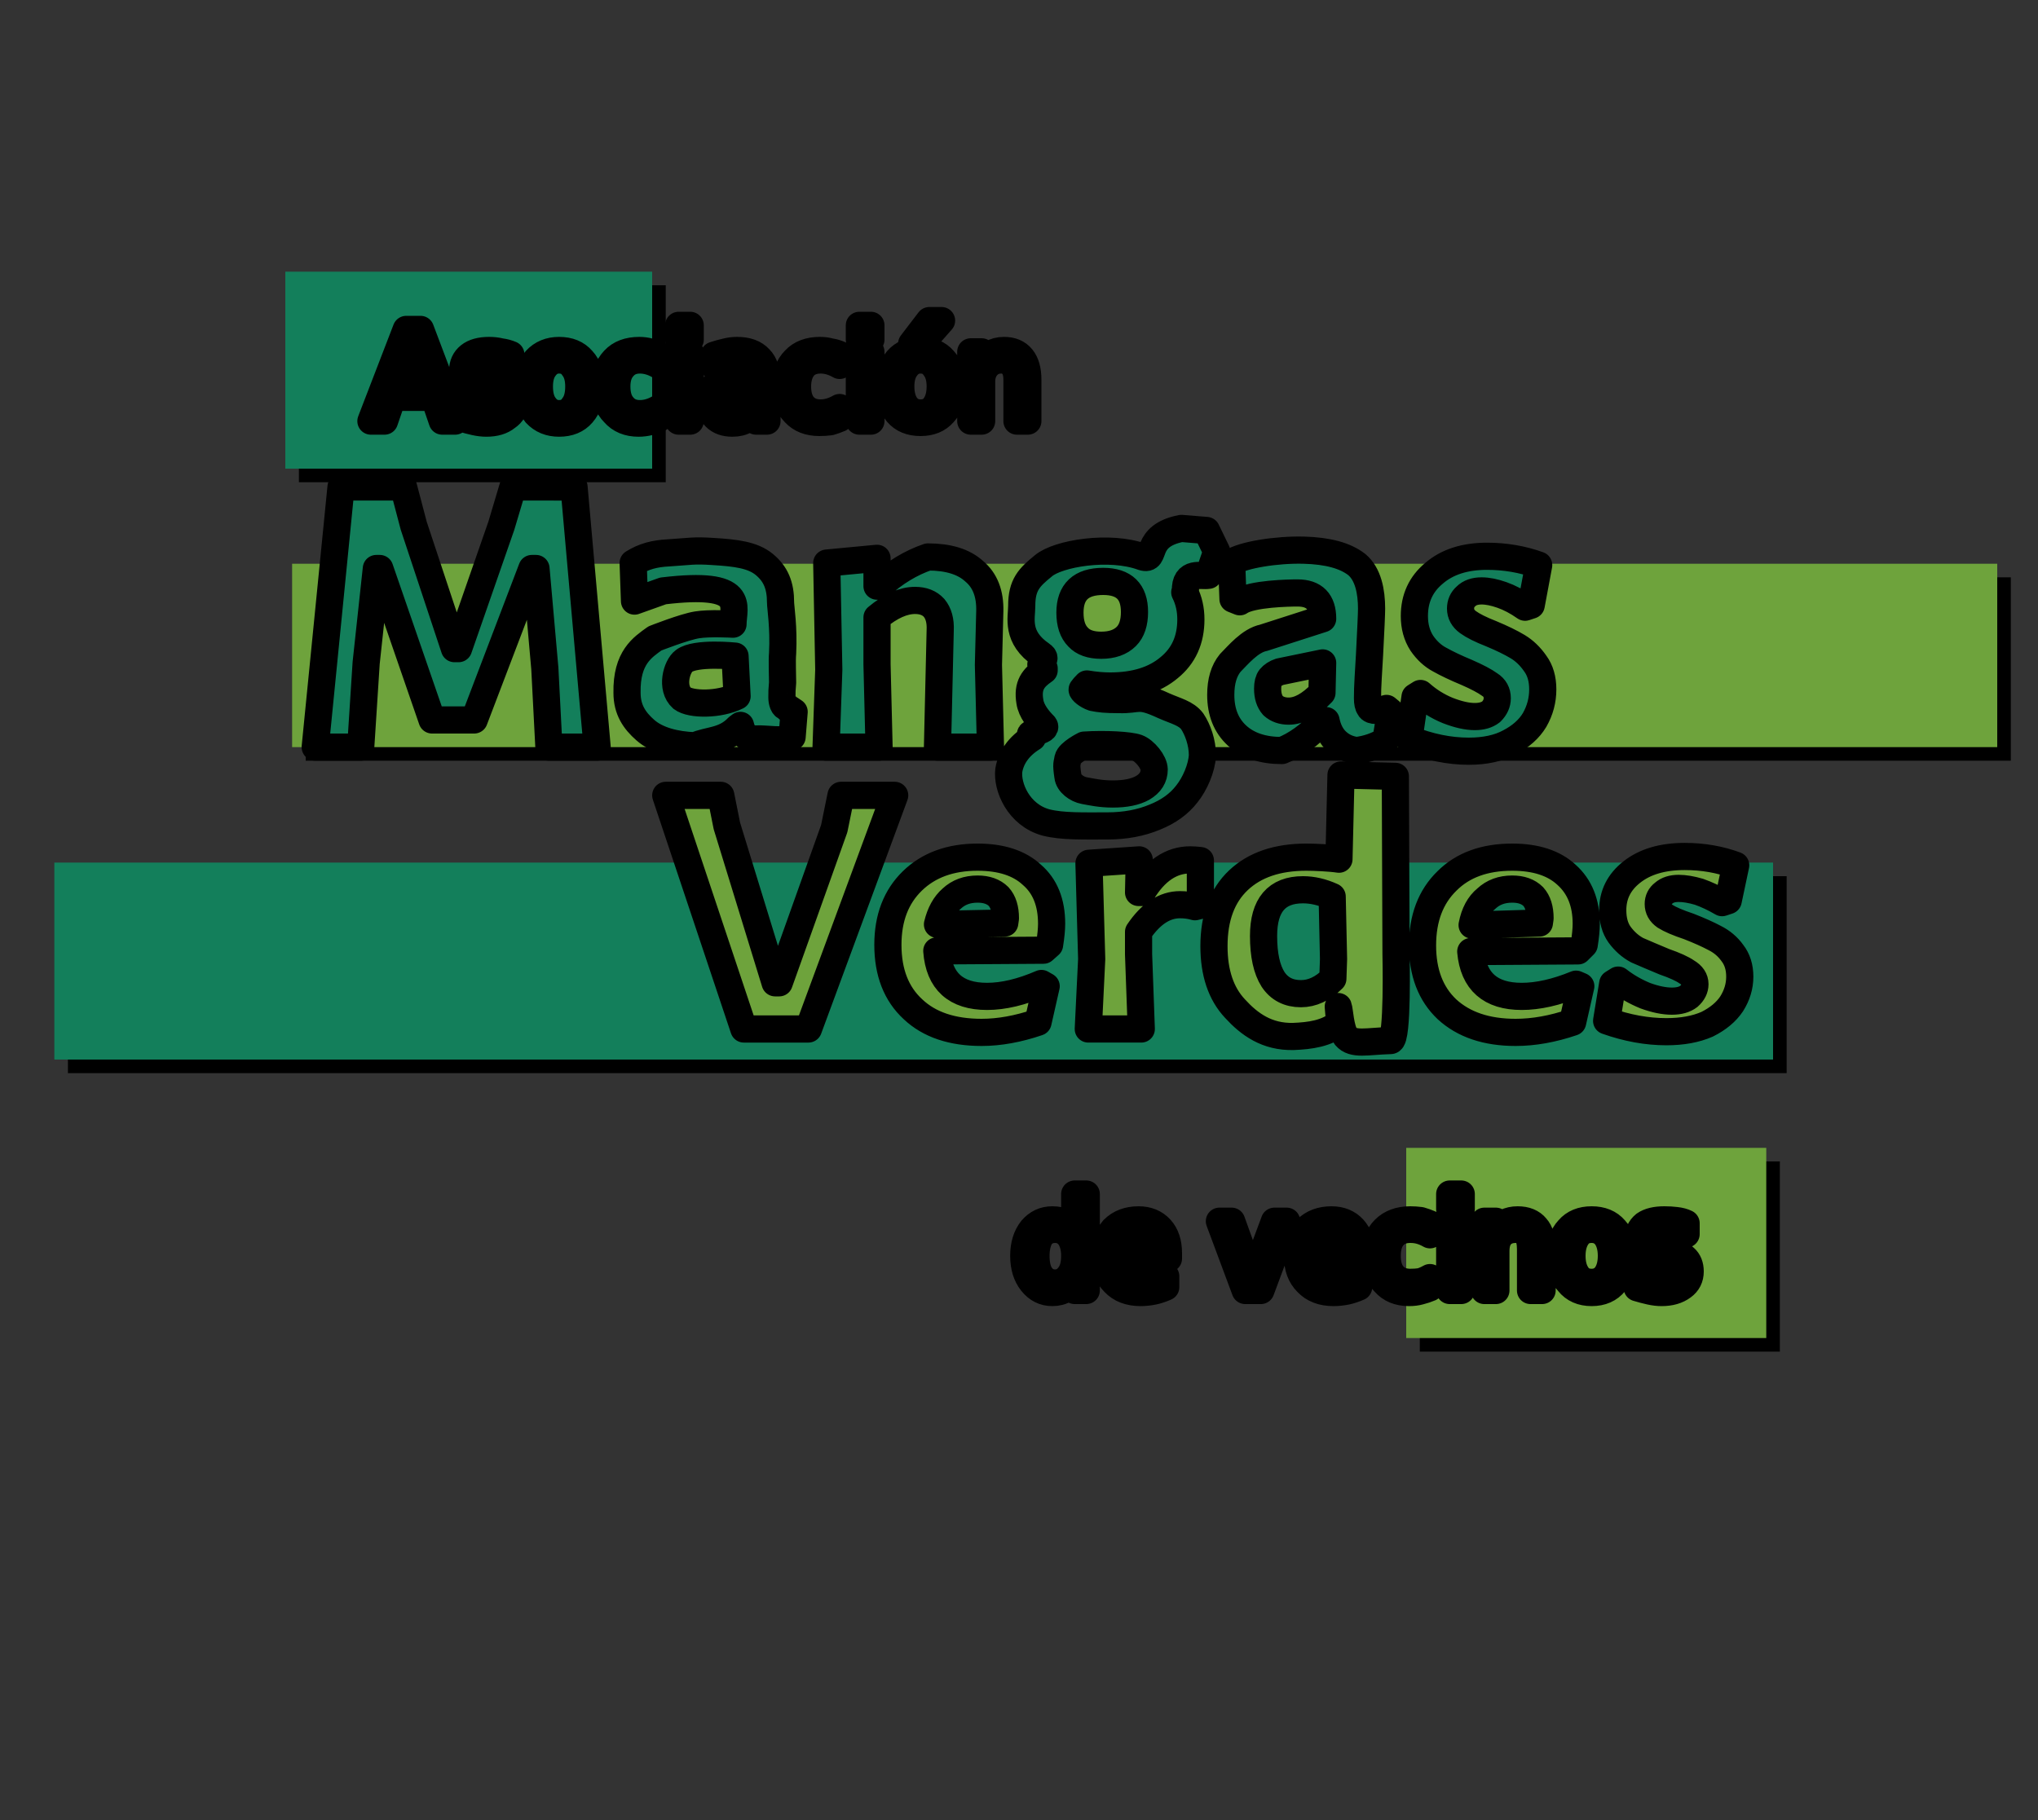
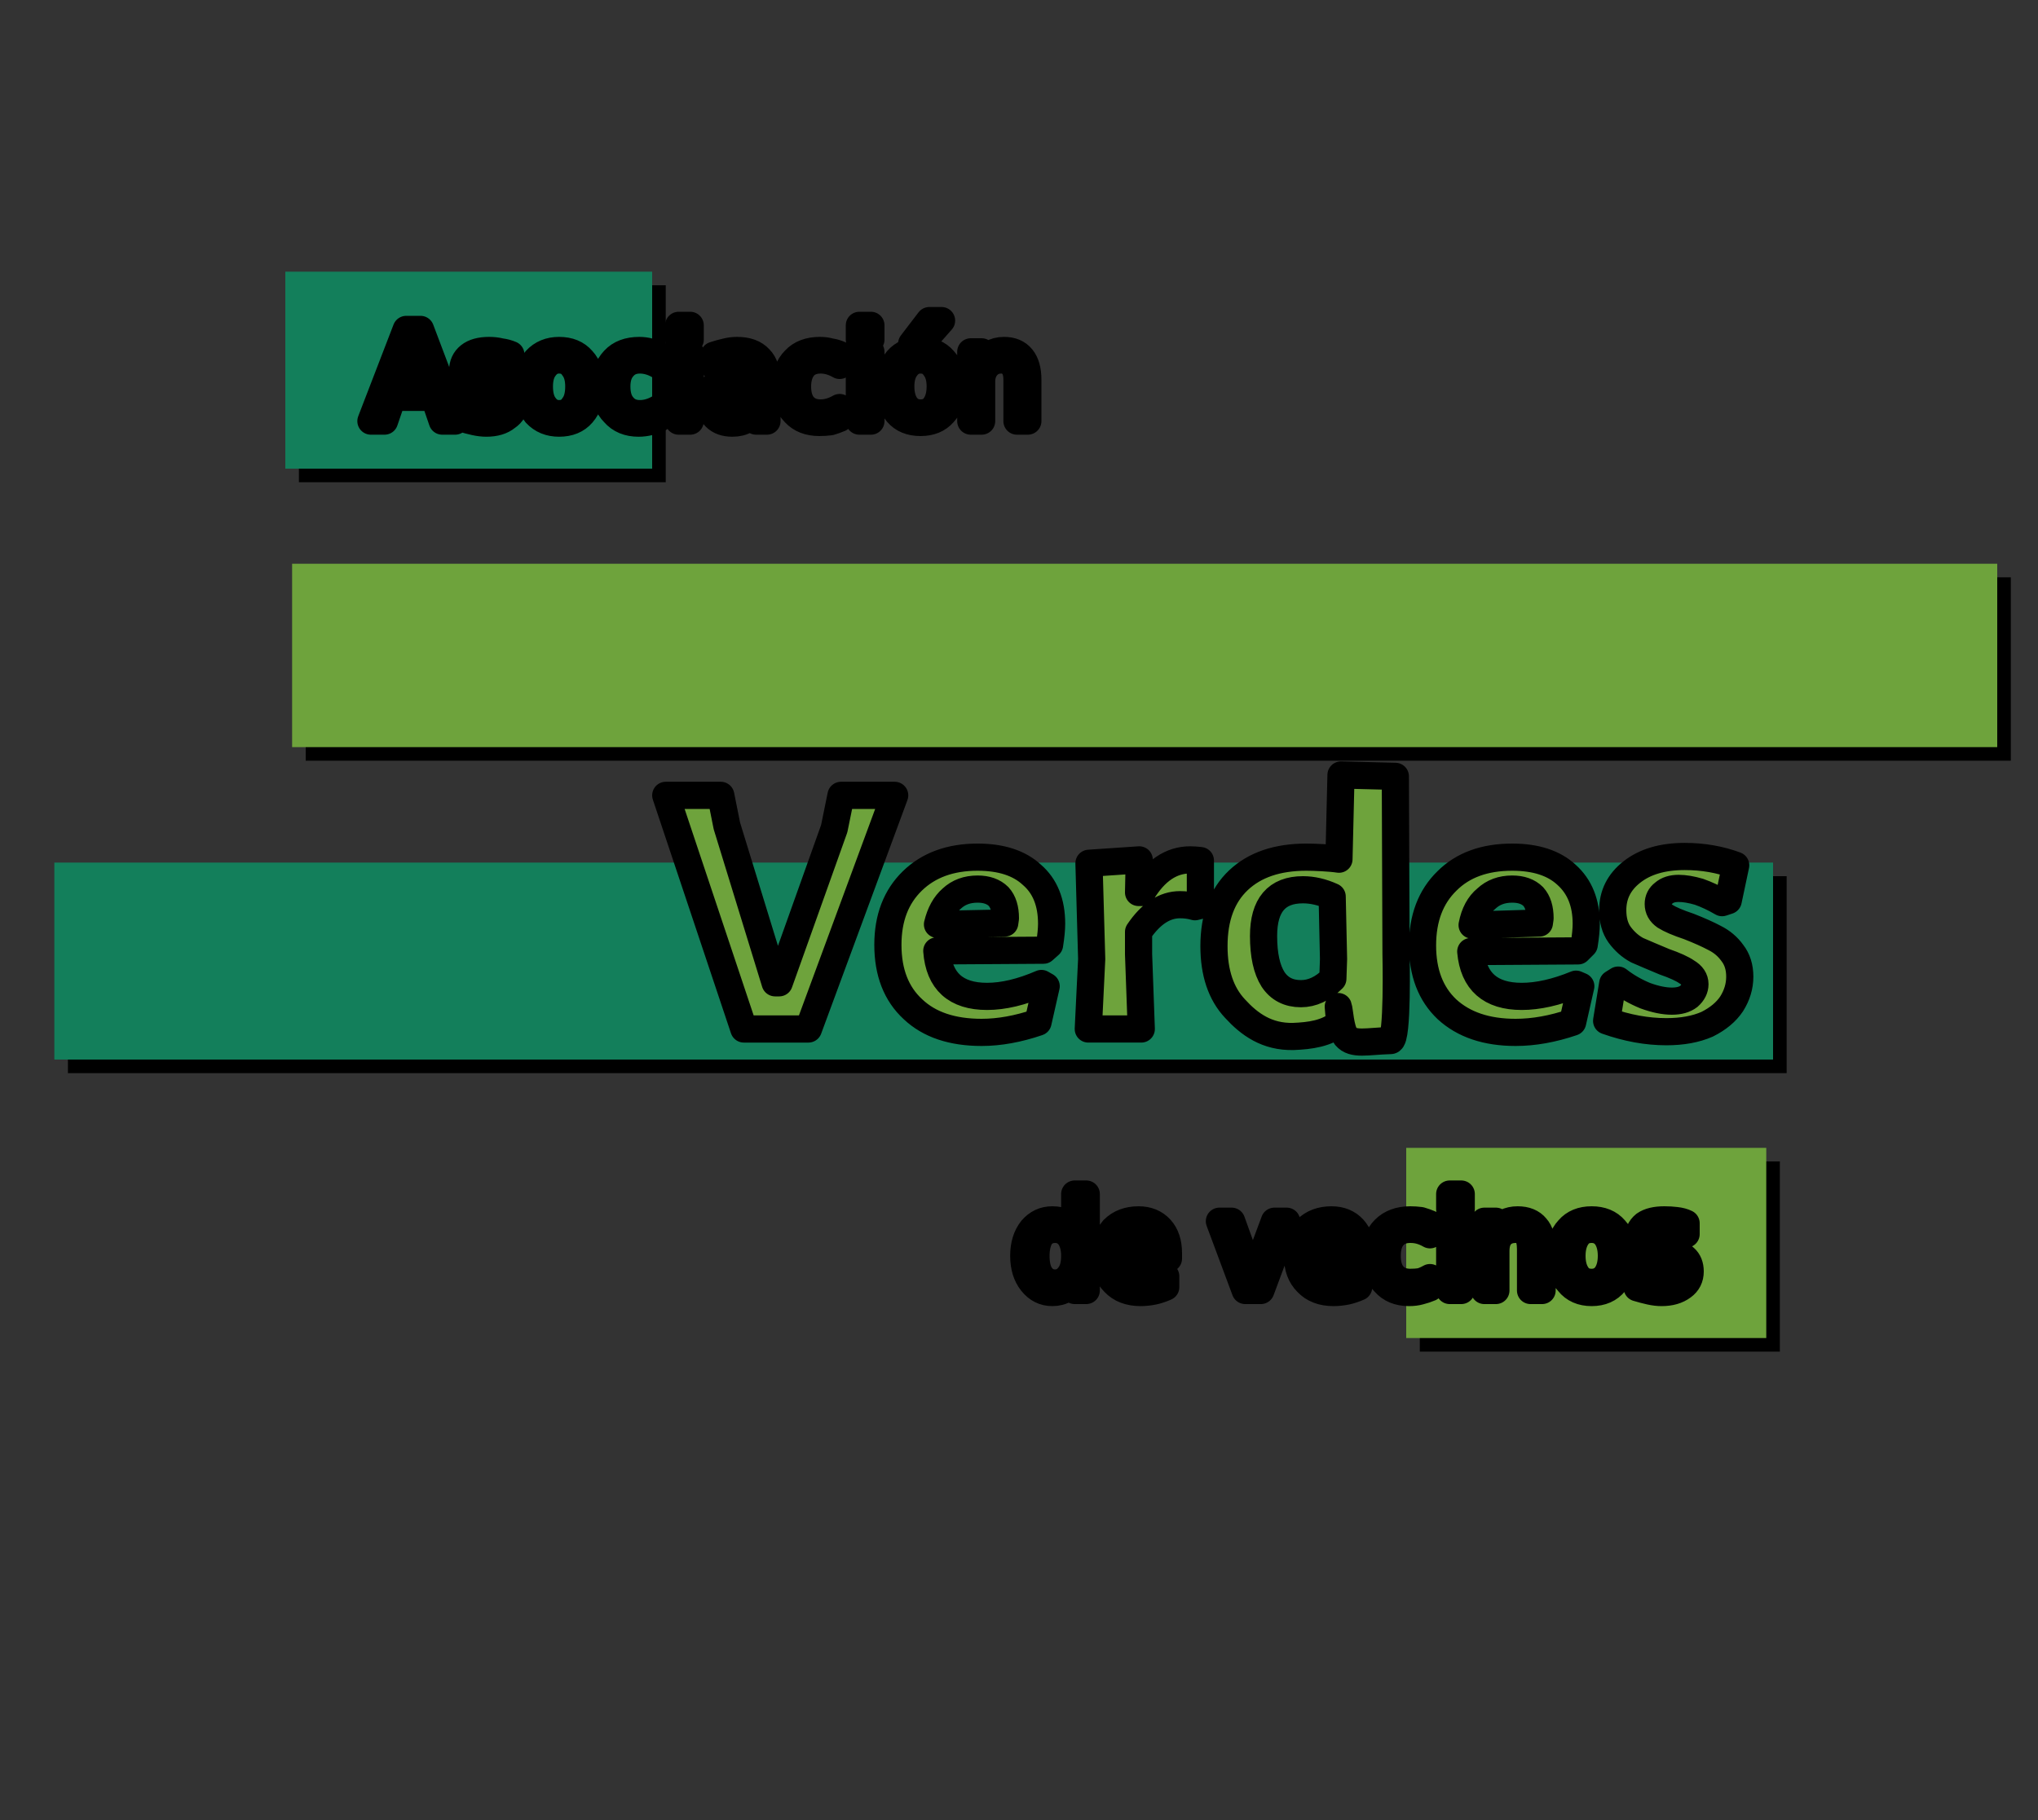
<svg xmlns="http://www.w3.org/2000/svg" viewBox="0 0 300 268" width="300" height="268">
  <rect x="0" y="0" width="300" height="268" fill="#333333" stroke="none" />
  <title>image</title>
  <style>		.s0 { fill: #000000 } 		.s1 { fill: #137f5b } 		.s2 { fill: #6ea33c } 		.s3 { fill: #ffffff;stroke: #000000;paint-order:stroke fill markers;stroke-linejoin: round;stroke-width: 4 } 		.s4 { fill: #137f5b;stroke: #000000;paint-order:stroke fill markers;stroke-linejoin: round;stroke-width: 4 } 		.s5 { fill: #6ea33c;stroke: #000000;paint-order:stroke fill markers;stroke-linejoin: round;stroke-width: 4 } 	</style>
  <path id="Path 0" class="s0" d="m44 56.5v14.5h54v-29h-54zm1 42v13.5h251v-27h-251zm-35 45v14.5h253v-29h-253zm199 41.5v14h53v-28h-53z" />
  <path id="Path 0" class="s1" d="m42 54.5v14.5h54v-29h-54zm-34 87v14.5h253v-29h-253z" />
  <path id="Path 0" class="s2" d="m43 96.5v13.5h251v-27h-251zm164 86.5v14h53v-28h-53z" />
  <path id="Asociación" fill-rule="evenodd" class="s3" d="m54.6 62l5.2-13.5h2.1l5.1 13.5h-1.9l-1.2-3.5h-6.1l-1.2 3.5zm8.6-5l-2.5-6.7-2.4 6.7zm12-4.8v1.5q-0.7-0.3-1.4-0.5-0.8-0.2-1.6-0.2-1.3 0-1.9 0.4-0.6 0.4-0.6 1.1 0 0.6 0.4 1 0.5 0.3 1.8 0.6l0.6 0.1q1.8 0.4 2.5 1.1 0.8 0.7 0.8 1.9 0 1.4-1.2 2.2-1.1 0.9-3 0.9-0.8 0-1.7-0.2-0.9-0.2-1.9-0.5v-1.7q0.9 0.5 1.8 0.7 0.9 0.3 1.8 0.3 1.2 0 1.8-0.4 0.7-0.4 0.7-1.2 0-0.6-0.5-1-0.5-0.4-2-0.7l-0.6-0.1q-1.5-0.4-2.2-1-0.7-0.7-0.7-1.9 0-1.4 1-2.2 1-0.8 2.9-0.8 0.9 0 1.7 0.2 0.8 0.1 1.5 0.4zm7.1-0.6q2.2 0 3.4 1.4 1.3 1.4 1.3 3.9 0 2.5-1.3 4-1.2 1.4-3.4 1.4-2.1 0-3.4-1.4-1.2-1.5-1.2-4 0-2.5 1.2-3.9 1.3-1.4 3.4-1.4zm0 1.4q-1.3 0-2.1 1.1-0.8 1-0.8 2.8 0 1.9 0.8 2.9 0.8 1.1 2.1 1.1 1.4 0 2.1-1.1 0.8-1 0.8-2.9 0-1.8-0.8-2.8-0.7-1.1-2.1-1.1zm14.7-0.7v1.5q-0.7-0.4-1.4-0.6-0.7-0.2-1.4-0.2-1.6 0-2.5 1.1-0.9 1-0.9 2.8 0 1.9 0.9 2.9 0.9 1.1 2.5 1.1 0.7 0 1.4-0.2 0.7-0.2 1.4-0.6v1.5q-0.7 0.3-1.4 0.5-0.8 0.2-1.6 0.2-2.3 0-3.6-1.5-1.4-1.4-1.4-3.9 0-2.4 1.4-3.9 1.3-1.4 3.7-1.4 0.8 0 1.5 0.2 0.7 0.1 1.4 0.5zm2.9 9.7v-10.1h1.7v10.1zm0-12v-2.1h1.7v2.1zm13 6.2v5.8h-1.6v-1.5q-0.6 0.9-1.5 1.3-0.8 0.5-2 0.5-1.6 0-2.5-0.9-0.9-0.9-0.9-2.3 0-1.8 1.1-2.6 1.2-0.9 3.4-0.9h2.4v-0.2q0-1.1-0.8-1.7-0.8-0.7-2.1-0.7-0.9 0-1.7 0.2-0.8 0.3-1.6 0.7v-1.6q0.9-0.3 1.8-0.5 0.8-0.2 1.6-0.2 2.2 0 3.3 1.2 1.1 1.1 1.1 3.4zm-1.6 0.7h-1.7q-2 0-2.8 0.5-0.8 0.4-0.8 1.5 0 0.9 0.6 1.5 0.6 0.5 1.6 0.5 1.4 0 2.2-1 0.9-1 0.9-2.6zm12.3-4.7v1.6q-0.7-0.4-1.4-0.6-0.7-0.2-1.4-0.2-1.6 0-2.5 1-0.9 1.1-0.9 2.9 0 1.9 0.9 2.9 0.9 1 2.5 1 0.7 0 1.4-0.2 0.7-0.2 1.4-0.6v1.6q-0.7 0.3-1.4 0.5-0.8 0.1-1.6 0.1-2.3 0-3.6-1.4-1.4-1.4-1.4-3.9 0-2.5 1.4-3.9 1.3-1.4 3.7-1.4 0.8 0 1.5 0.2 0.7 0.1 1.4 0.4zm2.9 9.8v-10.2h1.7v10.2zm0-12v-2.1h1.7v2.1zm9 1.6q2.2 0 3.4 1.4 1.3 1.4 1.3 3.9 0 2.5-1.3 3.9-1.2 1.4-3.4 1.4-2.2 0-3.4-1.4-1.2-1.4-1.2-3.9 0-2.5 1.2-3.9 1.2-1.4 3.4-1.4zm0 1.4q-1.3 0-2.1 1.1-0.8 1-0.8 2.8 0 1.8 0.8 2.9 0.8 1 2.1 1 1.4 0 2.1-1 0.8-1.1 0.8-2.9 0-1.8-0.8-2.8-0.7-1.1-2.1-1.1zm-1.3-2.4l2.6-3.4h1.8l-3 3.4zm17.1 5.3v6.1h-1.6v-6.1q0-1.4-0.6-2.1-0.6-0.8-1.7-0.8-1.3 0-2.1 0.9-0.8 0.9-0.8 2.3v5.8h-1.6v-10.2h1.6v1.6q0.6-0.9 1.4-1.3 0.8-0.5 1.9-0.5 1.7 0 2.6 1.1 0.9 1.1 0.9 3.2z" />
  <path id="de vecinos" fill-rule="evenodd" class="s3" d="m158.2 181.4v-5.6h1.7v14.2h-1.7v-1.5q-0.6 0.9-1.4 1.3-0.8 0.5-1.9 0.5-1.8 0-3-1.5-1.2-1.5-1.2-3.9 0-2.4 1.2-3.9 1.2-1.4 3-1.4 1.1 0 1.9 0.4 0.8 0.4 1.4 1.4zm-5.7 3.5q0 1.9 0.7 2.9 0.8 1.1 2.1 1.1 1.3 0 2.1-1.1 0.8-1 0.8-2.9 0-1.8-0.8-2.9-0.8-1-2.1-1-1.3 0-2.1 1-0.7 1.1-0.7 2.9zm19.5-0.4v0.8h-7.7q0.1 1.7 1.1 2.6 0.9 0.9 2.6 0.9 0.9 0 1.8-0.2 0.9-0.2 1.8-0.7v1.6q-0.9 0.4-1.8 0.6-1 0.2-1.9 0.2-2.5 0-3.9-1.5-1.4-1.4-1.4-3.8 0-2.5 1.3-4 1.4-1.4 3.7-1.4 2 0 3.2 1.3 1.2 1.3 1.2 3.6zm-7.6-0.5h5.9q0-1.4-0.7-2.2-0.8-0.8-2-0.8-1.4 0-2.3 0.8-0.8 0.8-0.9 2.2zm18.9 6l-3.8-10.2h1.8l3.1 8.6 3.2-8.6h1.8l-3.8 10.2zm17.1-5.5v0.8h-7.7q0.1 1.7 1.1 2.6 0.9 0.9 2.6 0.9 0.9 0 1.8-0.2 0.9-0.2 1.8-0.7v1.6q-0.9 0.4-1.8 0.6-1 0.2-1.9 0.2-2.5 0-3.9-1.5-1.4-1.4-1.4-3.8 0-2.5 1.3-4 1.4-1.4 3.7-1.4 2 0 3.2 1.3 1.2 1.3 1.2 3.6zm-7.6-0.5h5.9q0-1.4-0.7-2.2-0.8-0.8-2-0.8-1.4 0-2.3 0.8-0.8 0.8-0.9 2.2zm17.7-3.8v1.6q-0.7-0.4-1.4-0.6-0.7-0.2-1.5-0.2-1.6 0-2.5 1-0.9 1-0.9 2.9 0 1.9 0.9 2.9 0.9 1 2.5 1 0.8 0 1.5-0.1 0.7-0.2 1.4-0.6v1.5q-0.7 0.3-1.5 0.5-0.7 0.2-1.6 0.2-2.3 0-3.6-1.5-1.4-1.4-1.4-3.9 0-2.5 1.4-3.9 1.4-1.4 3.8-1.4 0.7 0 1.5 0.1 0.7 0.2 1.4 0.5zm2.9 9.8v-10.2h1.7v10.2zm0-12v-2.2h1.7v2.2zm13.6 5.8v6.2h-1.7v-6.1q0-1.4-0.5-2.2-0.6-0.7-1.7-0.7-1.4 0-2.2 0.9-0.7 0.8-0.7 2.3v5.8h-1.7v-10.2h1.7v1.6q0.6-0.9 1.4-1.4 0.8-0.4 1.8-0.4 1.8 0 2.7 1.1 0.9 1 0.9 3.1zm7.3-4.2q2.2 0 3.4 1.4 1.3 1.4 1.3 3.9 0 2.5-1.3 3.9-1.2 1.5-3.4 1.5-2.2 0-3.4-1.5-1.3-1.4-1.3-3.9 0-2.5 1.3-3.9 1.2-1.4 3.4-1.4zm0 1.4q-1.4 0-2.1 1-0.8 1.1-0.8 2.9 0 1.8 0.8 2.9 0.7 1 2.1 1 1.3 0 2.1-1 0.8-1.1 0.8-2.9 0-1.8-0.8-2.9-0.8-1-2.1-1zm13.9-0.9v1.6q-0.7-0.4-1.4-0.6-0.8-0.1-1.6-0.1-1.3 0-1.9 0.3-0.6 0.4-0.6 1.2 0 0.6 0.4 0.9 0.5 0.3 1.8 0.6l0.6 0.2q1.8 0.3 2.5 1 0.8 0.7 0.8 2 0 1.4-1.1 2.2-1.2 0.9-3.1 0.9-0.8 0-1.7-0.2-0.9-0.2-1.9-0.5v-1.7q0.9 0.5 1.8 0.7 0.9 0.3 1.8 0.3 1.2 0 1.8-0.4 0.7-0.4 0.7-1.2 0-0.7-0.5-1-0.4-0.4-2-0.7l-0.6-0.2q-1.5-0.3-2.2-1-0.7-0.7-0.7-1.8 0-1.5 1-2.3 1-0.7 2.9-0.7 0.9 0 1.7 0.1 0.9 0.1 1.5 0.4z" />
-   <path id="Mangas" fill-rule="evenodd" class="s4" d="m84.5 71.7l3.4 38.3h-7.1l-0.6-11.6-1.3-14.7h-0.6l-8.5 22.3h-6.2l-7.7-22.3h-0.5l-1.5 13.9-0.8 12.4h-6.7l3.8-38.3h9.2l1.5 5.7 6 18.1h0.6l6.3-18.1 1.7-5.7zm20.5 9.5c3.3 0.2 5.8 0.5 7.5 1.9 1.7 1.4 2.4 3.1 2.4 5.6 0 0.7 0.5 3.7 0.3 7.5-0.1 1.1 0 3.1 0 4.3-0.1 1.1-0.1 1.3-0.1 2.2 0 0.6 0.2 1.4 0.7 1.4 0.4 0-0.1 0.4 0.5 0.3l0.6 0.4-0.3 3.7c-1.3 0.8-3.7 0.2-5.4 0.3-1.2 0.1-1.9-0.7-2.2-2l-0.4 0.3c-2 2.1-4.3 1.8-6.3 2.7-2.9-0.1-5.6-0.8-7.3-2.3-1.6-1.4-2.7-3-2.7-5.5-0.1-5.2 2.3-6.7 4.1-8 0 0 4.3-1.7 6.2-2 1.8-0.3 5.3-0.1 5.3-0.1 0-2.6 2.2-6.4-10.3-4.9l-4.2 1.5-0.2-5.6c1.6-1 3.2-1.4 5.2-1.5 3.2-0.2 3.6-0.4 6.6-0.2zm3.2 15.4c0 0-5.8-0.6-7.5 0.7-1.1 0.8-2 4-0.3 5.5 1.3 1 5.5 1 8.1-0.3zm29.8 13.4l0.4-17.2q0.1-2.1-0.9-3.3-1-1.1-2.8-1.1-2.6 0-5.6 2.5v6.9l0.3 12.2h-7.8l0.4-11.4-0.3-15.7 7.4-0.7v4.1h0.4q3.3-3 7.1-4.3 4.5 0 6.8 2.1 2.4 2 2.3 5.9l-0.2 7.9 0.3 12.1zm39.9-25.3c-1.1 0.2-3.5-0.7-3.4 2.3l-0.1 0.2q0.9 1.8 0.9 4 0 4.5-3.2 7.1-3.2 2.7-8.7 2.7-1.6 0-3.4-0.3-0.5 0.5-0.7 0.8c-0.1 0.2 0.7 0.9 1.6 1.2 1 0.2 1.8 0.3 3.8 0.3 3.1 0.1 2.7-0.9 6.6 0.9 1.8 0.8 3.3 1.1 4.2 2.3 0.8 1.2 1.5 3.1 1.5 5-0.1 1.9-1.1 4.2-2.3 5.7q-1.7 2.2-4.7 3.4-3.1 1.3-7 1.3c-3.5 0-6.6 0.1-9-0.5-4.1-1.1-5.8-5.3-5.5-7.7 0.3-1.8 1.4-3.5 3.5-4.8v-0.3c-1.4-0.4 2.4-0.6 1.7-1.5-0.8-0.8-1.9-2.1-2.1-3.5-0.4-2.4 0.5-3.5 2.1-4.6v-0.3c-1.4-0.8 0.8-1.2-0.4-2-3.8-2.6-2.9-5.4-2.9-7.2 0-3.1 1.1-4.2 3.2-5.9 2.1-1.8 9.7-3.1 14.6-1.3 2.2 0.7 0-3.1 5.7-4.2l3.7 0.3 1.5 3.1zm-15.8 10.3q2.4 0 3.7-1.3 1.2-1.2 1.2-3.6 0-4.5-4.6-4.5-4.9 0-4.9 4.6 0 2.4 1.2 3.6 1.1 1.2 3.4 1.2zm7.8 18.3c0-1.1-1.4-2.8-2.5-3.2-1.1-0.4-4.7-0.6-7.8-0.4 0 0-2.2 1.1-2.4 2-0.1 0.8-0.3 0.6 0 2.6 0.1 1 1.3 1.9 2.4 2.1 1.1 0.2 2.4 0.5 4.2 0.5q2.8 0 4.4-0.9 1.7-1 1.7-2.7zm22-32.3c3.6 0.1 6.1 0.8 7.8 2.1 1.7 1.4 2.2 4 2.2 6.5q0 1.1-0.3 6.8-0.1 1.6-0.2 3.4-0.1 1.7-0.1 3 0 1 0.3 1.4 0.2 0.4 1 0.4 0.6 0 1.5-0.3l0.6 0.5-0.7 4.2q-1.9 1.2-4.3 1.5-1.7-0.2-2.9-1.3-1.2-1.1-1.6-3.1h-0.4q-3 3.2-6.1 4.4-4.2 0-6.6-2.2-2.4-2.2-2.4-6 0-3 1.4-4.7c1.1-1.1 2.9-3.3 4.9-3.7l8.7-2.8q0-3.8-3.7-3.8c-1.2 0-6.8 0.1-8.5 1.3l-1-0.4-0.2-5.4c1.6-1.1 6.6-1.9 10.6-1.8zm2.8 16.6l-6.3 1.3q-0.9 0.3-1.4 0.9-0.4 0.5-0.4 1.6 0 1.6 0.8 2.5 0.9 0.8 2.3 0.8 2.3 0 4.9-2.7zm24.2-15.7q4 0 7.6 1.3l-1.1 5.9-0.9 0.3q-1.7-1.2-3.4-1.8-1.7-0.6-3-0.6-1.5 0-2.3 0.8-0.8 0.7-0.8 1.8 0 1.2 1.1 2 1.1 0.8 3.4 1.7 2.4 1 3.9 1.9 1.5 0.9 2.6 2.5 1.1 1.5 1.1 3.8 0 2.4-1.2 4.5-1.2 2-3.7 3.3-2.4 1.3-6 1.3-4.3 0-8.8-1.8l0.9-6.2 0.8-0.5q1.8 1.6 4 2.5 2.3 0.9 4 0.9 1.5 0 2.4-0.7 0.9-0.9 0.9-2 0-1.3-1.1-2-1.1-0.8-3.4-1.8-2.4-1-4-1.9-1.5-0.8-2.6-2.4-1.1-1.7-1.1-4 0-3.9 2.9-6.3 2.9-2.5 7.8-2.5z" />
  <path id="Verdes" fill-rule="evenodd" class="s5" d="m131.7 117.1l-12.7 34.4h-9.5l-11.5-34.4h8.1l0.9 4.5 7.1 23.1h0.6l8.1-22.7 1-4.9zm22.8 22l-0.9 0.8-15.7 0.1q0.5 6.7 7.4 6.7 3.6 0 8-1.9l0.7 0.4-1.2 5.3q-4.4 1.5-8.3 1.5-6.5 0-10.1-3.4-3.7-3.4-3.7-9.5 0-5.9 3.6-9.4 3.6-3.5 9.6-3.5 5.2 0 8 2.6 2.9 2.5 2.9 7.2 0 1.2-0.3 3.1zm-6.6-3.2l0.1-0.7q0-2.1-1-3.2-1.1-1.1-3.1-1.1-2.3 0-3.8 1.4-1.5 1.3-2.1 3.8zm27.3-9.3q0.6 0 1.5 0.1v6.6l-0.8 0.2q-1-0.3-2.2-0.3-3.4 0-6.1 4v3.3l0.4 11h-7.8l0.5-10.3-0.4-14.1 7.4-0.5-0.1 4.8h0.5q2.9-4.8 7.1-4.8zm29.5 26.6c-3.5 0.1-5.5 0.7-6.6-0.6-0.8-1.1-0.9-3.9-1.1-4.4l0.2 2.4c-1.9 1.6-4.4 1.9-6.8 2-3.9 0.1-6.5-1.8-8.6-4.1q-3.1-3.3-3.1-9.2 0-6.3 3.6-9.7 3.6-3.4 10-3.4c1.2 0 3.5 0.1 4.8 0.3l0.3-12.4 8 0.2 0.1 26.2c0 0 0.3 12.7-0.8 12.7zm-12.9-22.2q-5.8 0-5.8 6.8 0 4.2 1.4 6.4 1.4 2.1 4.1 2.1 2.5 0 4.7-2.2l0.1-2.9-0.2-9.2q-2.2-1-4.3-1zm41.4 8.1l-0.9 0.9-15.8 0.1q0.6 6.6 7.5 6.6 3.6 0 8-1.8l0.7 0.3-1.2 5.3q-4.4 1.5-8.4 1.5-6.4 0-10.1-3.4-3.6-3.4-3.6-9.4 0-6 3.6-9.5 3.5-3.5 9.6-3.5 5.2 0 8 2.6 2.9 2.6 2.9 7.2 0 1.2-0.3 3.1zm-6.6-3.2l0.1-0.7q0-2.1-1-3.2-1.1-1.1-3.1-1.1-2.3 0-3.8 1.4-1.6 1.3-2.1 3.9zm21.4-9.8q4 0 7.5 1.3l-1.1 5.2-0.9 0.3q-1.7-1-3.4-1.6-1.7-0.5-3-0.5-1.4 0-2.2 0.7-0.8 0.6-0.8 1.6 0 1.1 1 1.8 1.1 0.7 3.5 1.5 2.3 0.9 3.8 1.7 1.6 0.8 2.6 2.2 1.1 1.4 1.1 3.5 0 2.1-1.2 4-1.2 1.8-3.6 3-2.5 1.1-6 1.1-4.3 0-8.8-1.6l0.9-5.5 0.8-0.5q1.8 1.4 4 2.3 2.2 0.8 3.9 0.8 1.6 0 2.5-0.7 0.9-0.8 0.9-1.8 0-1.1-1.2-1.8-1-0.7-3.3-1.5-2.4-1-4-1.7-1.5-0.8-2.6-2.3-1-1.4-1-3.6 0-3.4 2.8-5.6 2.9-2.3 7.8-2.3z" />
</svg>